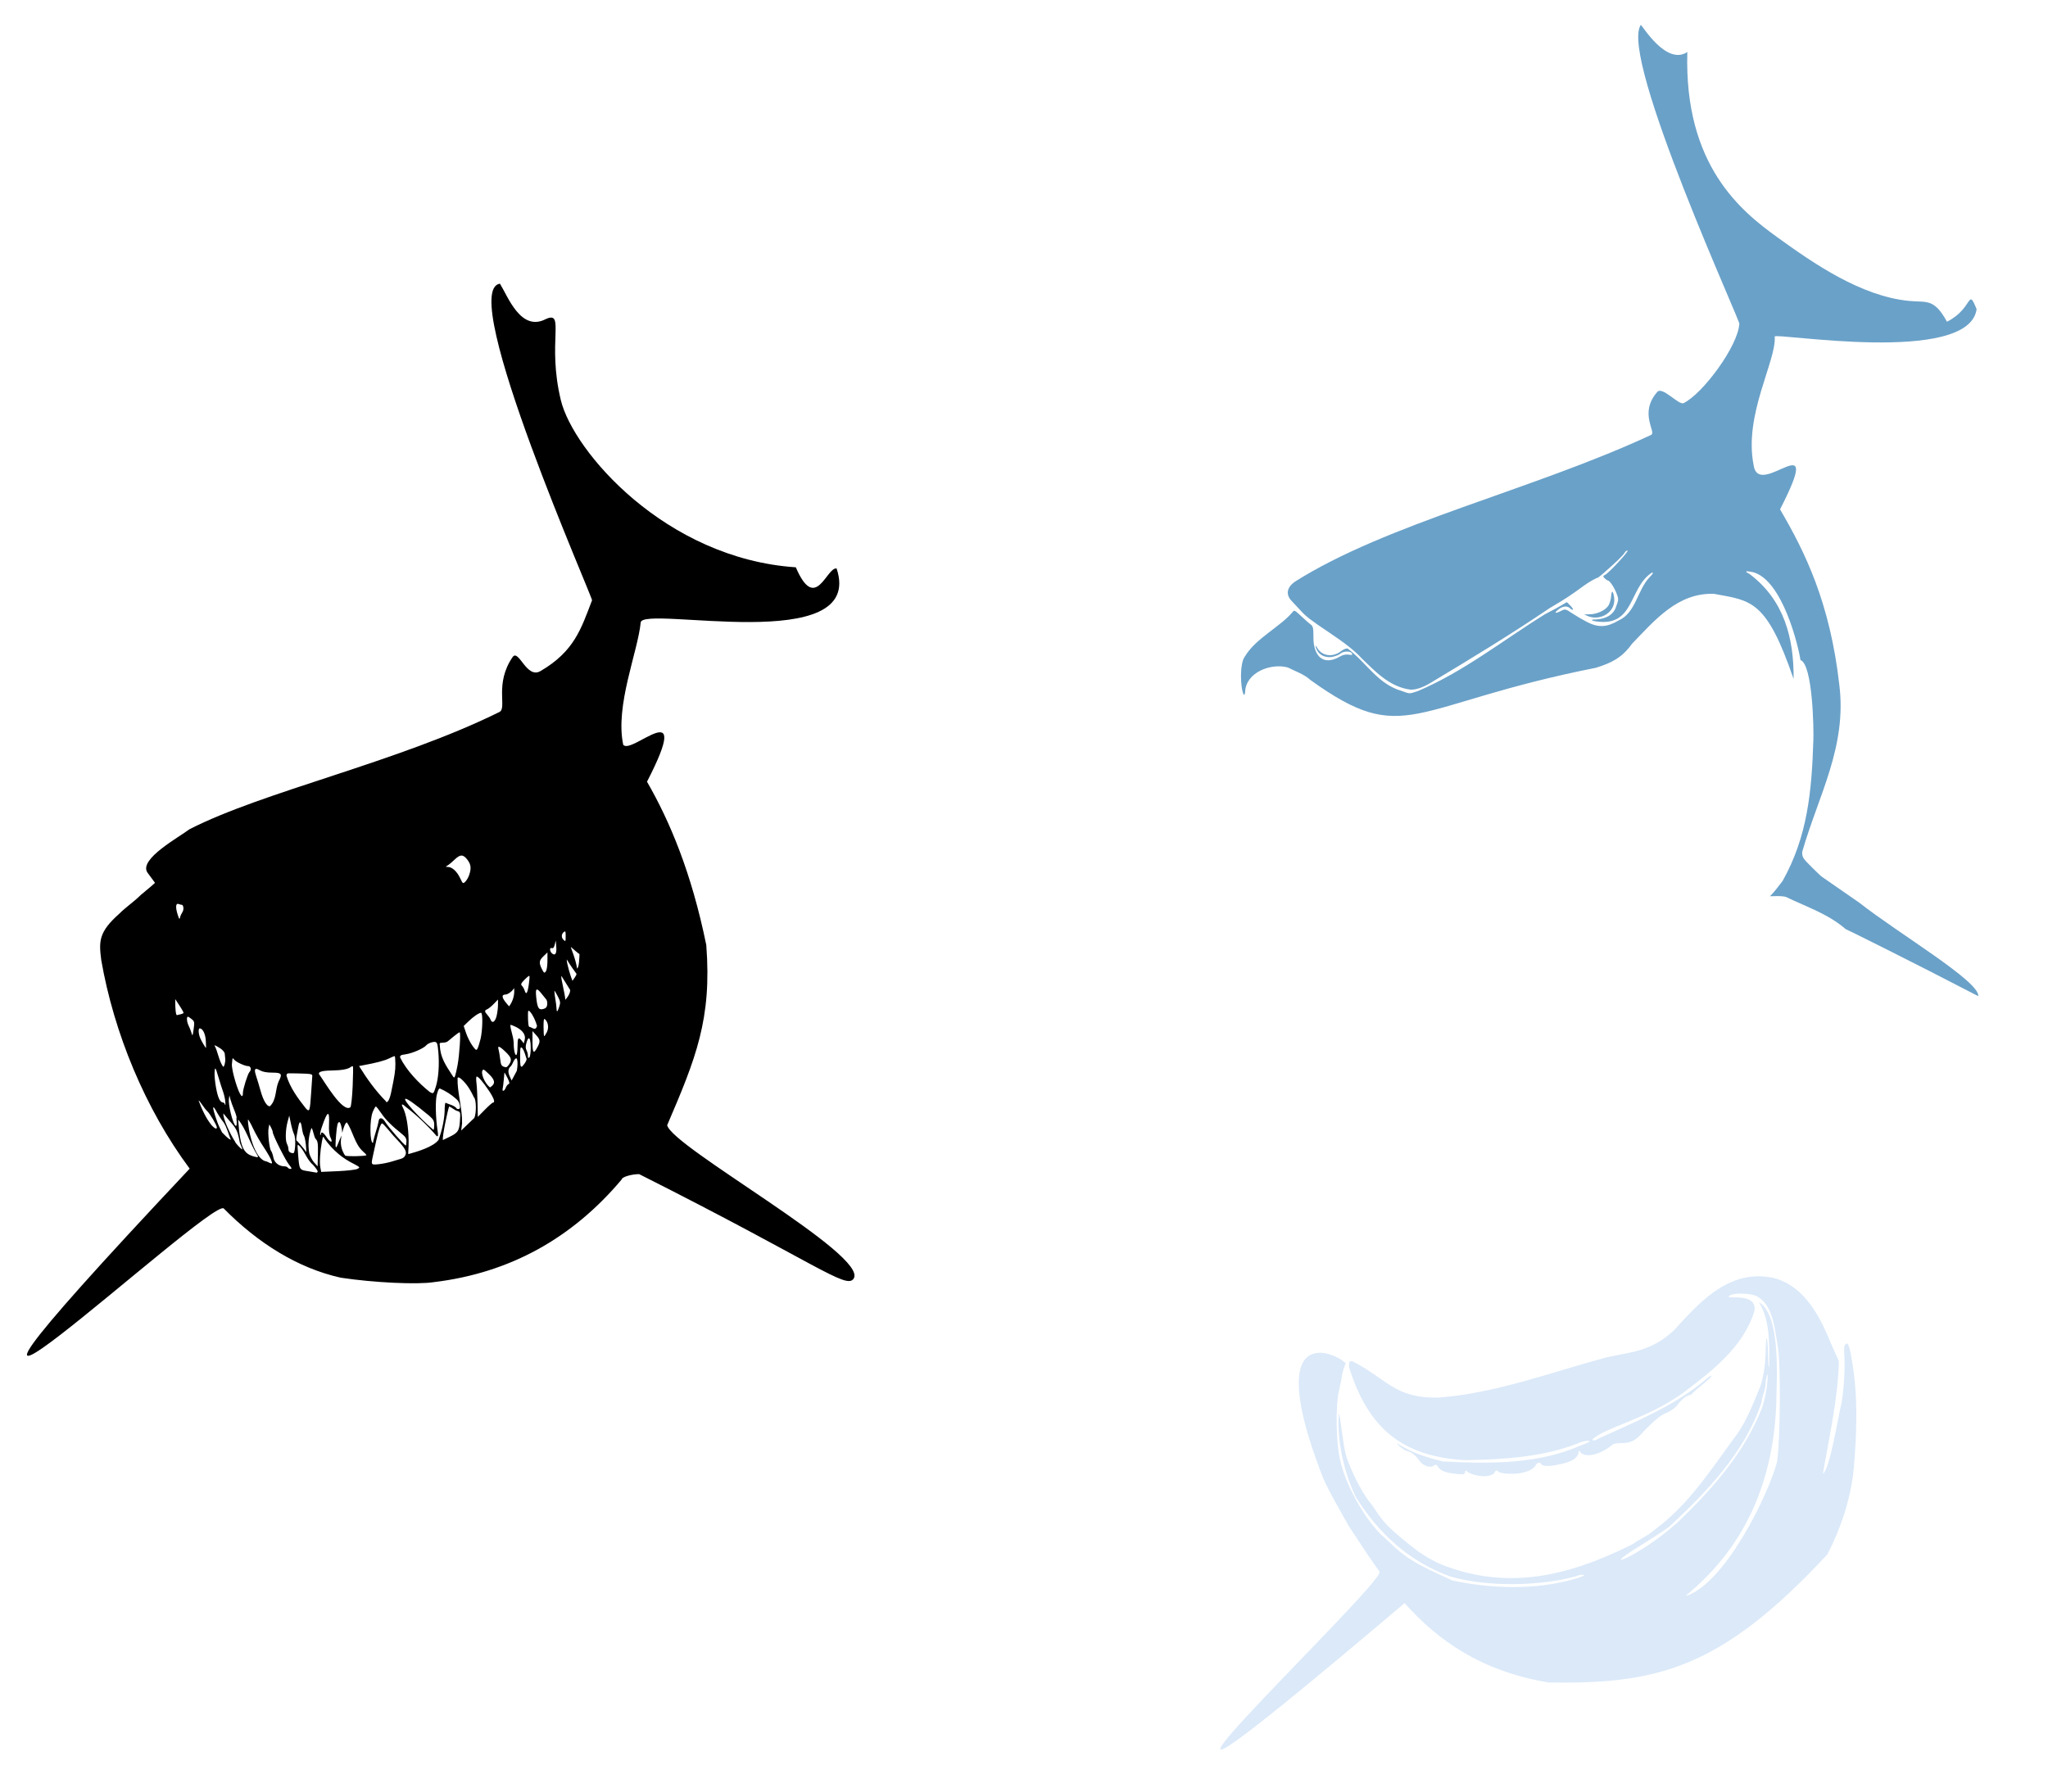
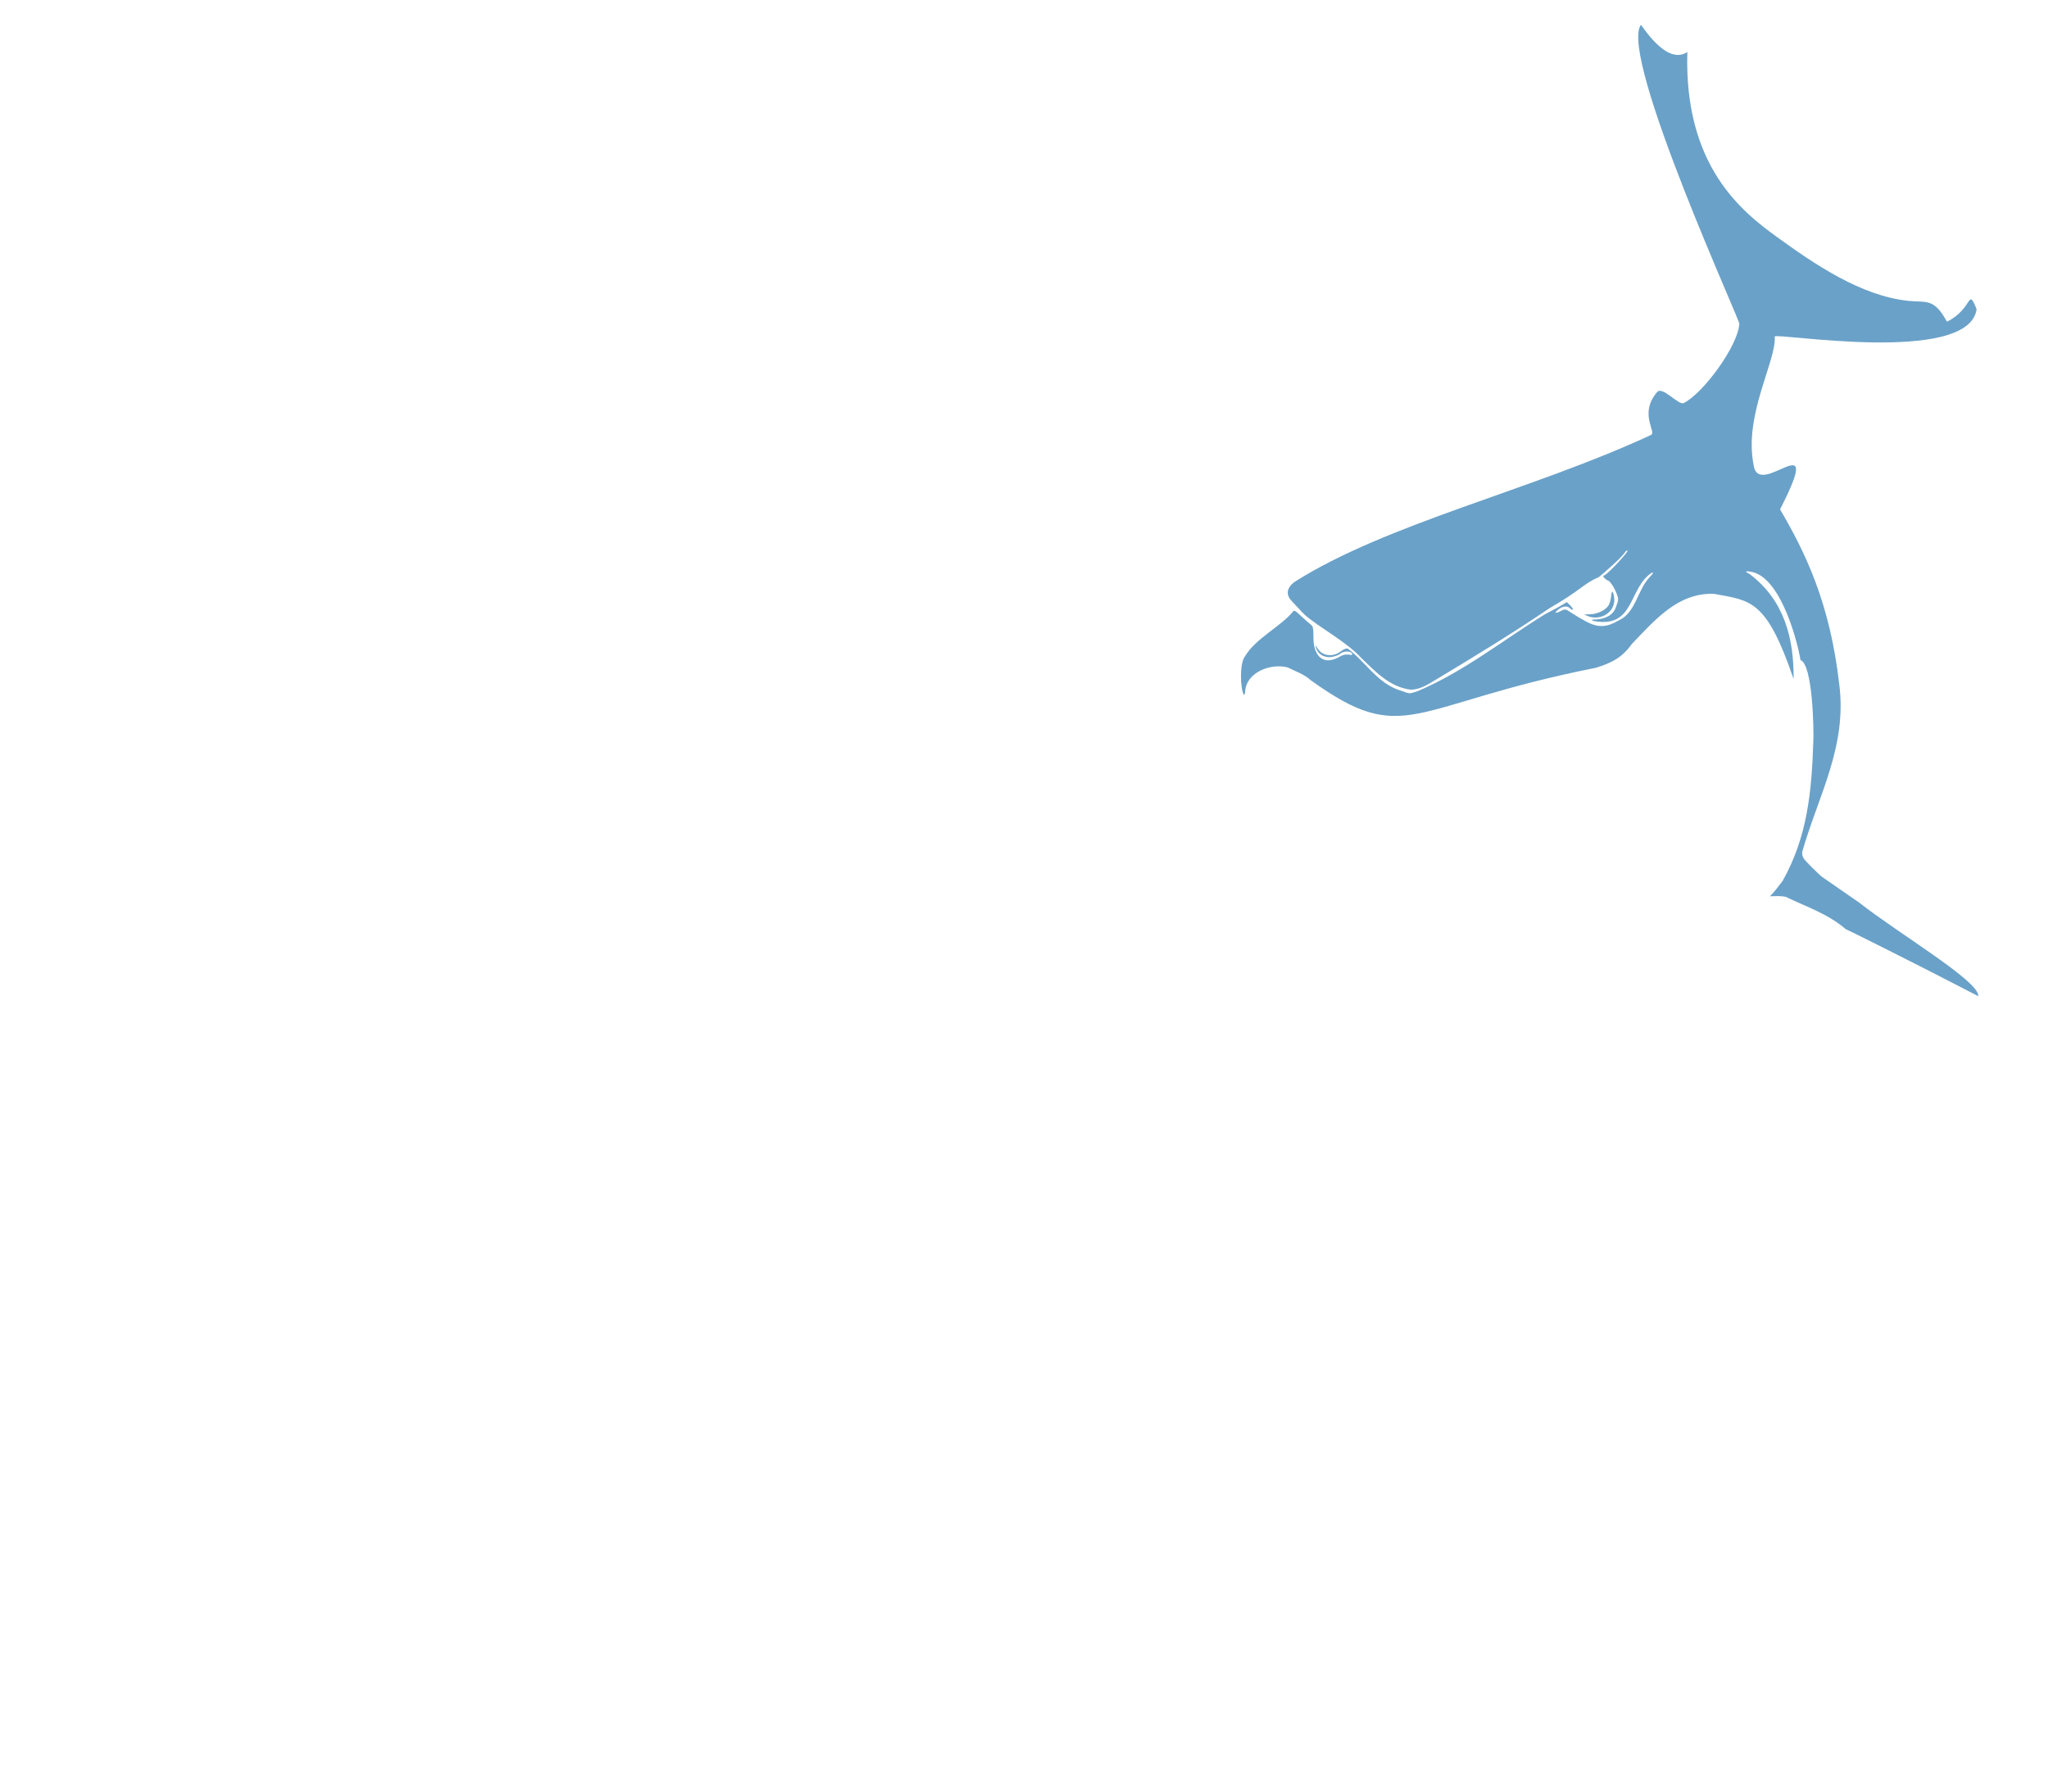
<svg xmlns="http://www.w3.org/2000/svg" xmlns:ns1="http://www.inkscape.org/namespaces/inkscape" xmlns:ns2="http://sodipodi.sourceforge.net/DTD/sodipodi-0.dtd" id="svg2812" version="1.1" ns1:version="0.47 r22583" width="529" height="463" ns2:docname="BruceBIG.jpg">
  <defs id="defs2816">
    <ns1:perspective ns2:type="inkscape:persp3d" ns1:vp_x="0 : 0.5 : 1" ns1:vp_y="0 : 1000 : 0" ns1:vp_z="1 : 0.5 : 1" ns1:persp3d-origin="0.5 : 0.33333333 : 1" id="perspective2820" />
    <ns1:perspective id="perspective2841" ns1:persp3d-origin="0.5 : 0.33333333 : 1" ns1:vp_z="1 : 0.5 : 1" ns1:vp_y="0 : 1000 : 0" ns1:vp_x="0 : 0.5 : 1" ns2:type="inkscape:persp3d" />
    <ns1:perspective id="perspective3668" ns1:persp3d-origin="0.5 : 0.33333333 : 1" ns1:vp_z="1 : 0.5 : 1" ns1:vp_y="0 : 1000 : 0" ns1:vp_x="0 : 0.5 : 1" ns2:type="inkscape:persp3d" />
    <ns1:perspective id="perspective3691" ns1:persp3d-origin="0.5 : 0.33333333 : 1" ns1:vp_z="1 : 0.5 : 1" ns1:vp_y="0 : 1000 : 0" ns1:vp_x="0 : 0.5 : 1" ns2:type="inkscape:persp3d" />
  </defs>
  <ns2:namedview pagecolor="#ffffff" bordercolor="#666666" borderopacity="1" objecttolerance="10" gridtolerance="10" guidetolerance="10" ns1:pageopacity="0" ns1:pageshadow="2" ns1:window-width="1280" ns1:window-height="1002" id="namedview2814" showgrid="false" ns1:zoom="0.40226782" ns1:cx="-19.454351" ns1:cy="192.29232" ns1:window-x="1276" ns1:window-y="92" ns1:window-maximized="1" ns1:current-layer="svg2812" />
-   <path style="fill:#000000" d="m 152.916,155.118 c -2.816,7.336 -4.578,13.17 -13.309,18.261 -3.59,2.093 -5.557,-5.652 -7.148,-3.69 -4.85,6.97 -1.405,13.245 -3.444,14.253 -26.293,13.011 -61.065,20.539 -80.094,30.315 -2.581,1.998 -12.987,7.606 -10.895,11.094 l 2.017,2.742 -1.019,0.904 c -0.566,0.493 -1.763,1.492 -2.658,2.227 -1.756,1.756 -3.859,3.134 -5.6,4.885 -5.31,4.73 -5.226,7.099 -4.612,11.935 3.278,18.842 11.36,38.446 22.842,53.888 -98.012,104.154 5.685,7.146 8.799,10.295 8.817,8.914 19.038,15.383 30.228,17.879 8.546,1.293 19.877,1.825 24.132,1.135 19.599,-2.384 35.676,-11.368 48.411,-26.496 0,-0.63 2.486,-1.397 4.528,-1.397 45.84,23.074 53.468,29.826 55.387,27.021 4.114,-6.014 -46.9,-34.02 -48.149,-39.66 7.405,-17.267 11.569,-27.403 10.102,-46.55 -3.839,-18.811 -9.482,-32.097 -15.313,-42.196 12.16,-23.603 -4.117,-6.698 -6.141,-9.559 -2.148,-10.09 3.787,-24.044 4.516,-31.585 0.44,-4.548 58.222,8.913 50.601,-13.947 -2.628,-0.401 -5.422,11.644 -10.536,-0.305 -33.682,-2.248 -57.496,-29.992 -60.69,-43.165 -3.626,-14.955 1.223,-23.303 -3.895,-20.96 -6.448,3.346 -9.756,-5.792 -11.833,-9.143 -11.346,1.5 24.831,82.982 23.771,81.818 z m -33.7,65.927 c 0.505,0.005 0.965,0.356 1.502,1.061 0.941,1.234 1.06,2.213 0.473,3.95 -0.212,0.629 -0.669,1.416 -1.009,1.744 -0.594,0.574 -0.643,0.536 -1.334,-0.935 -0.8,-1.702 -2.043,-2.849 -3.12,-2.879 -0.69,-0.019 -0.694,-0.032 -0.063,-0.42 0.357,-0.22 1.156,-0.891 1.776,-1.492 0.714,-0.693 1.27,-1.034 1.775,-1.03 z m -73.352,12.471 c 0.083,-0.013 0.183,0.01 0.294,0.053 0.276,0.106 0.619,0.189 0.767,0.189 0.493,0 0.622,1.293 0.189,1.912 -0.235,0.336 -0.502,0.912 -0.588,1.282 -0.121,0.522 -0.199,0.559 -0.347,0.168 -0.789,-2.088 -0.895,-3.51 -0.315,-3.604 z m 100.006,7.134 c 0.203,-0.058 0.242,0.239 0.242,1.135 0,1.527 -0.017,1.559 -0.599,0.977 -0.553,-0.553 -0.513,-1.44 0.095,-1.944 0.109,-0.09 0.195,-0.149 0.263,-0.168 z m -2.311,2.353 0.116,1.418 c 0.161,1.857 -0.198,2.559 -1.009,1.965 -0.707,-0.518 -0.801,-1.692 -0.116,-1.429 0.312,0.12 0.556,-0.169 0.735,-0.883 l 0.273,-1.072 z m 3.887,1.639 c 0.729,0.646 1.664,1.484 2.238,1.87 -0.047,1.03 -0.081,3.311 -0.609,3.73 -0.465,-2.789 -1.612,-5.208 -1.628,-5.6 z m -6.041,1.429 0,2.185 c 0,1.227 -0.184,2.42 -0.42,2.732 -0.373,0.492 -0.486,0.425 -1.009,-0.62 -0.817,-1.633 -0.742,-2.216 0.42,-3.33 l 1.009,-0.967 z m 4.98,1.797 c 0.83,1.39 2.287,3.441 2.5,3.698 0.201,0.242 -0.87,1.597 -1.019,1.839 -0.388,-0.83 -1.528,-4.58 -1.481,-5.537 z m -9.718,4.255 c 0.027,-0.009 0.05,-0.006 0.063,0 0.104,0.05 0.034,1.078 -0.147,2.29 -0.341,2.284 -0.678,2.734 -1.082,1.46 -0.129,-0.407 -0.429,-0.933 -0.672,-1.177 -0.367,-0.367 -0.26,-0.636 0.63,-1.555 0.518,-0.534 1.021,-0.956 1.208,-1.019 z m 8.363,0.084 c 0.01,-0.002 0.018,0.002 0.032,0.011 l 2.196,3.53 c 0.126,0.898 -0.919,2.259 -1.25,2.553 0.035,-1.173 -1.295,-6.039 -0.977,-6.093 l 4e-5,2e-5 z m -12.25,3.057 c 0.23,1.611 -0.282,3.436 -1.261,4.717 -0.066,0 -0.525,-0.528 -1.019,-1.177 -0.929,-1.219 -0.9,-1.84 0.084,-1.86 0.648,-0.013 1.868,-0.948 2.196,-1.681 z m 5.915,0.389 c 0.227,-0.018 0.606,0.339 1.177,1.051 0.481,0.601 1.035,1.287 1.229,1.523 0.194,0.236 0.3,0.832 0.242,1.324 -0.077,0.649 -0.355,0.956 -1.03,1.135 -1.176,0.312 -1.517,-0.274 -1.807,-3.047 -0.138,-1.323 -0.103,-1.962 0.189,-1.986 z m 4.497,0.294 c 0.072,0 0.474,0.667 0.893,1.481 0.671,1.304 0.708,1.625 0.357,2.69 -0.478,1.448 -0.669,1.526 -0.704,0.284 -0.085,-1.499 -0.492,-2.977 -0.546,-4.455 z m -97.926,2.185 0.662,1.009 c 0.367,0.555 1.469,2.219 1.471,2.532 0.001,0.313 -1.481,0.491 -1.639,0.588 -0.388,0.24 -0.496,-2.101 -0.494,-3.225 l 0,-0.904 z m 83.364,0.105 0,1.397 c 0,0.766 -0.161,2.068 -0.368,2.889 -0.389,1.544 -1.144,1.98 -1.555,0.904 -0.124,-0.324 -0.497,-0.881 -0.83,-1.24 -0.755,-0.812 -0.759,-1.16 -0.032,-1.439 0.313,-0.12 1.07,-0.736 1.681,-1.366 l 1.103,-1.145 -3e-5,0 z m 7.89,2.91 c 0.076,-0.028 0.184,0.044 0.347,0.179 0.866,0.981 1.485,2.484 1.849,3.709 -0.329,1.408 -1.287,0.428 -1.881,0.273 -0.383,0.236 -0.456,-1.425 -0.462,-3.099 -0.004,-0.7 0.021,-1.014 0.147,-1.061 z m -12.271,0.515 c 0.5,0 0.417,4.494 -0.126,6.766 -0.249,1.04 -0.603,2.16 -0.788,2.49 -0.298,0.532 -0.444,0.443 -1.313,-0.756 -0.538,-0.743 -1.268,-2.187 -1.618,-3.215 l -0.63,-1.87 1.156,-1.124 c 1.274,-1.246 2.782,-2.29 3.32,-2.29 z m -75.716,1.019 c 0.139,0.006 0.597,0.297 1.009,0.641 0.685,0.572 0.723,0.782 0.473,2.584 -0.249,1.793 -0.295,1.886 -0.546,0.988 -0.152,-0.542 -0.477,-1.374 -0.725,-1.849 -0.487,-0.933 -0.619,-2.382 -0.21,-2.364 z m 92.084,0.588 c 0.059,-0.009 0.138,0.043 0.231,0.137 0.781,0.781 0.949,2.216 0.389,3.299 -0.286,0.553 -0.585,1.009 -0.672,1.009 -0.088,0 -0.168,-1.067 -0.168,-2.374 0,-1.484 0.042,-2.043 0.221,-2.07 z m -8.804,1.523 c 0.209,-0.015 0.831,0.209 1.492,0.546 1.752,0.894 2.538,2.065 2.227,3.299 l -0.231,0.925 -0.599,-0.746 c -0.814,-1.003 -1.03,-0.674 -1.03,1.618 0,1.068 -0.132,2.022 -0.294,2.122 -0.365,0.226 -0.714,-1.411 -0.714,-3.362 -0.079,-1.498 -0.787,-3.041 -0.851,-4.402 z m -80.223,0.903 c 0.77,0 1.471,1.418 1.565,3.173 0.055,1.029 0.081,1.87 0.053,1.87 -0.132,0 -1.089,-1.614 -1.471,-2.479 -0.484,-1.097 -0.571,-2.563 -0.147,-2.563 z m 85.949,0.693 0.925,1.019 c 1.056,1.157 1.133,1.635 0.452,2.952 -1.078,2.086 -1.371,1.839 -1.376,-1.156 l 0,-2.816 z m -18.816,0.315 c 0.329,0 -0.036,5.782 -0.536,8.489 -0.214,1.157 -0.497,2.4 -0.63,2.763 -0.223,0.609 -0.294,0.582 -0.872,-0.336 -1.554,-2.39 -2.972,-4.483 -3.068,-7.47 -0.153,-0.64 -0.05,-0.756 0.704,-0.756 0.49,0 1.079,-0.147 1.303,-0.326 0.223,-0.178 0.957,-0.784 1.628,-1.345 0.672,-0.561 1.332,-1.019 1.471,-1.019 z m 17.871,1.544 c 0.283,-0.027 0.486,0.848 0.494,2.479 0.006,1.159 -0.157,2.269 -0.357,2.469 -0.261,0.261 -0.368,0.147 -0.368,-0.399 0,-0.419 -0.162,-1.075 -0.368,-1.46 -0.278,-0.519 -0.276,-1.047 0.021,-2.038 0.208,-0.694 0.408,-1.034 0.578,-1.051 z m -24.489,0.935 c 0.092,-0.005 0.177,-2.5e-4 0.252,0.011 0.551,0.08 0.674,0.472 0.861,2.584 0.293,3.296 0.045,6.788 -0.641,8.962 -0.605,1.919 -0.612,1.926 -1.597,1.366 -2.818,-2.256 -6.015,-5.577 -7.617,-8.877 -0.09,-0.523 0.153,-0.673 1.397,-0.84 1.725,-0.232 4.693,-1.53 5.379,-2.353 0.338,-0.406 1.322,-0.815 1.965,-0.851 l 0,10e-6 z m -56.711,0.893 c 0.136,-0.034 0.668,0.233 1.46,0.746 0.656,0.425 1.181,1.051 1.198,1.429 0.016,0.37 0.071,0.899 0.116,1.177 0.136,0.848 -0.282,2.431 -0.567,2.143 -1.13,-1.699 -1.305,-3.84 -2.206,-5.495 z m 73.468,0.368 c 0.263,0.017 0.827,0.452 1.723,1.313 1.526,1.466 1.706,2.117 0.893,3.278 -0.288,0.411 -0.628,0.725 -0.756,0.704 -1.157,-0.194 -1.334,-0.433 -1.523,-2.08 -0.111,-0.962 -0.299,-2.084 -0.42,-2.5 -0.141,-0.485 -0.12,-0.728 0.084,-0.714 z m 5.726,0.168 c 0.068,-0.013 0.152,0.035 0.263,0.126 0.63,0.773 0.843,1.969 1.177,2.879 -0.095,0.703 -0.709,1.424 -1.177,1.944 -0.423,0.162 -0.504,-0.242 -0.504,-2.521 0,-1.785 0.038,-2.389 0.242,-2.427 z m -32.652,2.259 c 0.025,-9.6e-4 0.034,0.002 0.042,0.011 0.066,0.066 0.135,0.948 0.147,1.965 0.021,1.718 -0.179,3.021 -1.135,7.575 -0.204,0.973 -0.572,1.938 -0.819,2.143 -0.33,0.274 -0.452,0.277 -0.452,0 -2.675,-2.676 -4.946,-5.858 -6.976,-9.14 0.048,-0.014 0.462,-0.096 0.925,-0.179 3.41,-0.61 5.739,-1.226 6.871,-1.807 0.636,-0.326 1.219,-0.558 1.397,-0.567 l 0,2e-5 z m -41.803,0.557 c 0.064,0 0.165,0.112 0.347,0.336 0.523,0.644 2.763,1.681 3.625,1.681 0.705,0 0.904,0.955 0.326,1.534 -0.447,0.447 -1.691,4.421 -1.691,5.4 0,2.139 -1.265,-0.23 -2.332,-4.36 -0.327,-1.265 -0.558,-2.626 -0.515,-3.026 0.043,-0.399 0.097,-0.952 0.126,-1.229 0.024,-0.224 0.051,-0.336 0.116,-0.336 z m 73.205,0 c 0.377,0 0.454,1.711 0.147,3.246 l -1.334,2.49 -0.525,-1.156 c -0.493,-1.088 -0.38,-1.964 0.347,-2.563 0.112,-0.092 0.386,-0.584 0.609,-1.093 0.223,-0.508 0.568,-0.925 0.756,-0.925 z m -42.276,2.038 c 0.04,9.6e-4 0.074,0.011 0.095,0.031 0.084,0.084 0.054,2.386 -0.063,5.106 -0.123,2.854 -0.375,5.168 -0.599,5.474 -1.985,1.481 -6.688,-6.615 -7.858,-8.226 -0.763,-0.829 0.144,-1.225 2.9,-1.271 2.729,-0.046 4.322,-0.331 5.032,-0.893 0.177,-0.14 0.374,-0.224 0.494,-0.221 l 0,10e-6 z m -35.468,0.599 c 0.137,-0.066 0.387,0.697 0.935,2.574 0.324,1.109 0.78,2.547 1.019,3.194 0.239,0.647 0.515,1.744 0.609,2.437 0.095,0.693 0.102,1.261 0.021,1.261 -0.116,-0.265 -0.169,-0.589 -0.504,-0.672 -0.803,0 -1.356,-1.109 -1.849,-3.709 -0.286,-1.505 -0.462,-3.368 -0.399,-4.139 0.046,-0.574 0.086,-0.906 0.168,-0.946 z m 10.611,0.095 c 0.217,0.004 0.53,0.134 0.956,0.378 0.673,0.386 1.741,0.588 3.173,0.588 2.407,0 2.653,0.322 1.66,2.227 -0.944,2.06 -0.507,4.786 -2.269,6.451 -0.748,0.147 -1.721,-1.454 -2.416,-3.971 -0.332,-1.202 -0.843,-2.898 -1.135,-3.772 -0.435,-1.306 -0.446,-1.911 0.032,-1.902 l 1.7e-5,0 z m 58.665,0.189 c 0.207,0.012 0.562,0.338 1.345,1.082 1.438,1.368 1.736,2.256 1.009,2.984 -0.222,0.222 -0.571,0.522 -0.672,0.515 -1.054,-0.782 -2.142,-2.848 -2.038,-4.076 0.121,-0.328 0.196,-0.514 0.357,-0.504 z m 5.421,0.777 c 0.016,-0.092 0.361,0.504 0.767,1.324 0.547,1.104 0.629,1.524 0.315,1.628 -0.233,0.078 -0.567,0.503 -0.735,0.946 -0.351,0.924 -1.003,1.105 -0.798,0.221 0.075,-0.324 0.207,-1.345 0.284,-2.269 0.077,-0.925 0.152,-1.757 0.168,-1.849 z m -55.734,0.179 c 0.212,-0.013 0.471,0.011 0.746,0 0.479,1.5e-4 1.111,0.01 1.954,0.032 3.11,0.081 3.463,0.151 3.404,0.693 -0.036,0.332 -0.165,2.273 -0.294,4.307 -0.303,4.79 -0.419,5.092 -1.408,3.982 -1.983,-2.516 -4.028,-5.287 -4.948,-8.373 -0.032,-0.5 0.193,-0.618 0.546,-0.641 l 0,1e-5 z m 48.579,0.83 c 0.432,0.009 1.542,1.295 3.089,3.572 1.323,1.947 1.75,3.152 1.114,3.152 -0.157,0 -1.1,0.832 -2.101,1.849 l -1.818,1.849 -0.073,-3.614 c -0.04,-1.988 -0.17,-4.333 -0.284,-5.211 -0.114,-0.878 -0.083,-1.6 0.073,-1.597 z m -4.759,0.231 c 0.235,-0.036 0.623,0.245 1.303,0.925 1.277,1.332 1.961,2.616 2.753,4.244 0.609,0.505 0.654,4.174 0.063,5.316 l -3.372,3.236 0.231,-1.849 c 0.08,-3.997 -1.282,-8.047 -1.166,-11.735 0.05,-0.081 0.111,-0.124 0.189,-0.137 z m -4.759,2.858 c 1.535,0.667 2.93,1.547 4.192,2.679 0.948,0.664 1.403,2.637 0.609,2.637 -0.3,0 -0.546,-0.125 -0.546,-0.273 -0.72,-0.747 -1.855,-0.914 -2.774,-1.355 -0.139,-0.062 -0.252,0.958 -0.252,2.259 -0.134,2.568 -0.748,5.043 -1.555,7.312 -1.321,1.803 -5.385,3.028 -7.795,3.688 -0.156,-6.7e-4 0.085,-1.306 0.053,-3.477 -0.056,-3.708 -0.623,-6.92 -1.513,-8.604 -0.507,-0.961 -0.141,-0.982 0.861,-0.053 2.831,2.15 5.811,5.036 7.9,7.491 0.378,0.133 0.425,-0.13 0.242,-1.313 -0.547,-3.535 -0.629,-7.992 -0.179,-9.518 0.315,-1.066 0.465,-1.48 0.756,-1.471 z m -54.368,1.786 0.263,1.009 c 0.143,0.555 0.619,1.878 1.061,2.942 0.442,1.063 0.663,1.933 0.483,1.933 0.391,3.259 -0.578,2.323 -1.471,-1.345 -0.333,-1.387 -0.546,-2.975 -0.473,-3.53 l 0.137,-1.009 z m 45.491,0.872 c 0.431,-0.05 2.228,1.142 6.156,4.412 1.039,0.904 1.261,1.323 1.261,2.364 0,0.695 -0.091,1.261 -0.21,1.261 -3.869,-3.319 -8.031,-7.941 -7.207,-8.037 z m -53.412,0.452 c 0.083,-0.003 0.447,0.434 0.872,1.061 0.486,0.716 1.061,1.451 1.282,1.639 0.7,0.597 2.532,3.681 2.532,4.255 0,0.521 -0.528,0.319 -1.282,-0.483 -1.492,-1.773 -2.624,-4.285 -3.425,-6.44 0,-0.019 0.009,-0.031 0.021,-0.032 l 0,-2e-5 z m 45.753,1.534 c 0.121,-6.8e-4 0.754,0.794 1.408,1.765 1.115,1.656 2.671,3.212 5.379,5.379 0.883,0.707 1.145,1.16 1.114,1.933 -0.023,0.555 -0.095,1.009 -0.158,1.009 -0.363,0 -4.555,-4.802 -5.358,-6.135 -0.704,-1.169 -1.587,-1.214 -1.681,-0.084 -0.351,1.864 -1.139,3.715 -1.45,5.547 -0.834,0 -0.883,-5.989 -0.063,-7.984 0.324,-0.787 0.688,-1.428 0.809,-1.429 z m 18.921,0.021 c 0.784,0.238 1.337,0.944 2.164,1.156 0.765,0.234 0.793,0.337 0.63,2.605 -0.185,2.579 -0.497,3.026 -2.942,4.192 -0.647,0.309 -1.302,0.626 -1.46,0.704 -0.168,-1.122 1.207,-7.489 1.607,-8.657 z m -60.84,0.21 c 0.118,0.015 0.324,0.268 0.525,0.662 0.49,0.958 1.689,2.826 2.017,3.141 0.928,1.339 1.293,3.157 1.923,4.57 -0.776,-0.273 -1.63,-1.293 -2.269,-1.902 -0.122,-0.265 -0.397,-0.818 -0.609,-1.229 -0.667,-1.293 -1.797,-4.788 -1.67,-5.169 0.017,-0.05 0.045,-0.079 0.084,-0.073 z m 2.542,1.576 c 3.066,3.85 3.474,3.312 4.265,7.617 0.406,0.919 0.685,1.67 0.63,1.67 -0.284,0 -1.881,-1.704 -1.881,-2.007 -0.983,-1.44 -3.225,-5.994 -3.015,-7.281 z m 26.99,0.116 c 0.271,-0.049 0.365,0.784 0.294,2.49 -0.077,1.865 0.044,2.944 0.399,3.656 0.722,1.446 -0.088,1.318 -1.051,-0.168 -0.754,-1.164 -1.429,-1.54 -1.429,-0.788 0,0.216 -0.083,0.305 -0.189,0.2 -0.106,-0.106 0.057,-0.922 0.357,-1.818 0.78,-2.33 1.311,-3.516 1.618,-3.572 z m -9.981,0.431 0.41,1.996 c 0.227,1.099 0.593,2.349 0.819,2.784 0.24,0.462 0.371,1.66 0.305,2.879 -0.072,1.316 -0.258,2.076 -0.504,2.059 -0.831,-0.057 -1.24,-0.389 -1.24,-1.03 0,-0.367 -0.164,-0.975 -0.368,-1.355 -0.476,-0.889 -0.402,-3.69 0.147,-5.736 l 0.431,-1.597 z m -10.664,1.009 c 0.123,0 0.733,1.075 1.355,2.395 0.623,1.32 1.806,3.401 2.626,4.623 0.821,1.222 1.702,2.719 1.954,3.32 0.516,1.231 0.421,1.268 -1.114,0.504 -3.278,-0.415 -4.895,-8.622 -4.822,-10.842 z m -2.532,0.021 c 1.979,2.344 2.983,5.946 4.717,8.804 0.474,0.713 0.515,0.925 0.158,0.925 -3.312,-0.673 -4.336,-1.797 -4.875,-9.728 z m 26.128,0.651 c 0.311,0 0.739,1.732 0.756,2.774 0.321,-1.353 0.773,-2.566 1.177,-2.7 1.585,2.225 1.981,5.551 4.202,7.533 0.54,0.454 0.92,0.878 0.851,0.946 -0.289,0.283 -5.005,0.373 -5.484,0.105 -1.073,-1.564 -1.354,-3.298 -0.904,-5.158 -0.192,0.169 -0.872,2.008 -1.187,2.69 -0.543,1.173 -0.399,-0.911 -0.242,-2.826 0.213,-2.59 0.406,-3.362 0.83,-3.362 z m -10.117,0.063 c 0.17,0.04 0.331,0.544 0.462,1.502 0.118,0.86 0.345,1.73 0.504,1.933 0.159,0.204 0.385,1.238 0.504,2.301 0.119,1.063 0.147,1.933 0.053,1.933 -0.496,-0.953 -1.731,-2.141 -2.322,-2.868 -0.482,0 0.055,-2.052 0.305,-3.53 0.151,-0.892 0.324,-1.311 0.494,-1.271 z m 21.169,0.273 c 0.13,0 0.753,0.622 1.387,1.387 0.634,0.765 1.306,1.559 1.502,1.765 2.798,2.928 3.453,3.901 3.215,4.791 -0.168,0.627 -0.553,1.014 -1.229,1.208 -0.545,0.156 -1.679,0.49 -2.511,0.746 -0.832,0.256 -2.307,0.552 -3.278,0.651 -1.975,0.202 -1.972,0.186 -1.439,-2.227 0.174,-0.788 0.557,-2.563 0.861,-3.95 0.63,-2.868 1.149,-4.37 1.492,-4.37 z m -29.133,0.252 0.441,0.798 c 0.243,0.439 0.445,0.999 0.452,1.24 0.021,0.773 3.323,7.344 4.234,8.426 0.655,0.779 0.751,1.051 0.368,1.051 -0.283,0 -0.611,-0.151 -0.725,-0.336 -0.114,-0.185 -0.504,-0.336 -0.872,-0.336 -1.414,0 -2.61,-0.954 -2.847,-2.269 -0.125,-0.693 -0.389,-1.462 -0.588,-1.712 -0.455,-0.572 -0.903,-4.605 -0.651,-5.894 l 0.189,-0.967 z m 10.884,0.925 c 0.434,0.391 0.632,2.333 1.082,2.826 0.548,0.548 0.632,1.094 0.588,3.856 -0.028,1.773 -0.058,3.234 -0.074,3.236 -0.016,0.002 -0.422,-0.447 -0.904,-0.988 -0.482,-0.541 -1.052,-1.62 -1.261,-2.395 -0.382,-2.23 -0.188,-4.421 0.567,-6.535 z m 3.047,2.301 c 0.087,-0.012 0.195,0.193 0.389,0.557 2.094,2.926 4.6,5.03 7.722,6.535 1.411,0.771 1.432,0.809 0.725,1.187 -0.404,0.216 -2.677,0.483 -5.053,0.588 l -4.318,0.189 -0.221,-1.187 c -0.239,-1.276 -0.063,-4.169 0.41,-6.64 0.161,-0.842 0.235,-1.214 0.347,-1.229 z m -6.503,2.049 c 1.664,1.338 2.146,3.749 3.814,5.127 0.781,0.85 1.338,1.669 1.24,1.828 -0.098,0.159 -0.206,0.276 -0.242,0.252 -0.035,-0.024 -0.995,-0.193 -2.133,-0.368 -2.383,-0.367 -2.344,-0.29 -2.679,-4.465 -0.146,-1.816 -0.189,-2.401 0,-2.374 z" id="path2991" ns2:nodetypes="cscscccccccccccccsccccscccccccsssssssccsssssccssscccssccccccccsscccscccsssssccccccccsscccsssscccsccccssccccssssccccccsccscscccccscssccscssccscccsscccscscccccccscccsssccscsssccscsccssccssccccsscsscccccsccsscsccssccssscsssccccccsccssccssccsssccssccsscccsccssccccssssscccsssccccsscccscccccccccccscccccssccsscccsccccccscccscsccccsssssccccccsscccscccsscccscccsscssscccssssscccssscccccccccccccscccsssccsccsssssssccccsssssscccccssscccccscccscccssssccccssssc" />
-   <path id="path3152" style="fill:#6aa1c8;fill-opacity:1" d="m 449.255,83.709 c -0.321,5.647 -9.316,17.918 -14.358,20.433 -1.291,0.644 -5.524,-4.474 -6.848,-2.856 -4.828,5.577 -0.064,10.381 -1.585,11.088 -30.772,14.3 -68.285,22.84 -92.169,38.023 -1.936,1.508 -2.288,3.311 -0.462,5.074 0.584,0.608 1.455,1.547 1.933,2.08 1.49,1.661 2.771,2.655 7.438,5.778 4.215,2.821 6.853,4.907 8.447,6.692 3.277,3.137 7.215,7.532 12.775,8.163 1.461,0 3.156,-0.589 5.095,-1.765 10.394,-6.223 20.721,-12.506 30.761,-19.31 7.961,-4.585 8.425,-6.006 12.271,-7.837 -0.165,0.277 0.602,-0.28 1.702,-1.24 3.116,-2.717 5.036,-4.584 5.421,-5.274 0.194,-0.347 0.514,-0.574 0.714,-0.504 0.401,0.14 -4.75,5.712 -5.789,6.262 -0.597,0.316 -0.613,0.385 -0.116,0.882 0.298,0.298 0.668,0.557 0.819,0.567 0.487,0.033 1.663,1.785 2.259,3.362 0.558,1.478 0.556,1.589 -0.116,3.383 -0.721,2.31 -2.838,3.162 -5.095,3.33 -1.223,0.009 -1.369,0.067 -0.851,0.368 10.867,2.149 8.989,-8.481 15.213,-12.481 0.426,0 0.255,0.323 -0.662,1.24 -3.173,3.406 -3.517,9.13 -7.953,11.136 -3.043,1.799 -5.267,1.903 -8.205,0.378 -1.087,-0.564 -2.787,-1.553 -3.772,-2.206 -1.752,-1.163 -1.813,-1.183 -2.858,-0.662 -1.573,0.784 -1.948,0.648 -0.798,-0.294 1.162,-0.952 2.351,-1.084 3.099,-0.336 0.286,0.286 0.608,0.433 0.714,0.326 0.107,-0.107 -0.2,-0.589 -0.683,-1.072 l -0.882,-0.872 c -1.824,1.118 -3.701,2.144 -5.61,3.11 -10.835,6.702 -21.001,14.848 -32.905,19.888 -2.306,0.737 -1.914,0.746 -4.244,-0.084 -6.076,-1.766 -9.012,-7.3 -13.836,-10.905 -0.368,-0.117 -1.071,0.161 -1.797,0.714 -2.122,1.619 -4.915,1.198 -6.093,-0.925 -0.237,-0.427 -0.431,-0.626 -0.431,-0.441 0.445,2.108 2.273,3.116 4.255,2.805 0.853,-0.159 1.824,-0.543 2.164,-0.851 0.75,-0.679 2.586,-0.727 2.984,-0.084 0.422,1.066 -1.043,-0.354 -2.994,0.788 -4.571,2.684 -6.882,-0.288 -6.944,-4.623 0,-2.687 -0.085,-3.143 -0.672,-3.572 -0.37,-0.27 -1.481,-1.246 -2.469,-2.175 -1.636,-1.539 -1.829,-1.644 -2.217,-1.114 -3.215,3.869 -9.593,6.837 -12.344,11.514 -1.394,1.692 -1.215,8.199 -0.284,9.918 0.185,0 0.339,-0.34 0.336,-0.756 0.203,-5.138 6.736,-7.498 11.021,-6.325 1.98,1.005 4.234,1.744 5.873,3.257 24.507,17.627 25.468,6.407 73.709,-3.173 4.123,-1.293 6.732,-2.582 9.329,-6.198 5.871,-6.057 11.812,-13.261 21.19,-12.901 9.573,1.763 13.525,1.474 20.55,21.989 0.102,-10.463 -2.391,-20.373 -11.399,-27.137 -1.372,-0.684 -1.08,-0.859 0.798,-0.483 7.786,1.899 11.915,19.489 12.376,22.724 3.192,1.148 3.45,18.073 3.33,20.665 -0.412,13.148 -1.479,24.928 -7.942,36.413 -1.073,1.329 -2.018,2.778 -3.288,3.95 l 1.944,-0.032 c 1.072,-0.017 2.163,0.122 2.416,0.315 5.226,2.511 10.673,4.294 15.213,8.205 0.112,0 17.645,8.686 34.26,17.335 0.401,-3.795 -20.503,-16.109 -30.751,-24.164 l -9.55,-6.619 c -0.093,0 -1.299,-1.125 -2.679,-2.5 -2.357,-2.349 -2.511,-2.591 -2.511,-3.971 4.163,-14.577 11.629,-27.177 9.581,-43.284 -2.408,-21.133 -8.826,-34.198 -15.297,-45.234 11.881,-23.19 -5.496,-2.242 -6.817,-11.399 -2.626,-13.013 5.915,-26.979 5.44,-33.25 -0.085,-1.125 50.122,7.502 52.15,-7.07 -2.377,-5.839 -0.844,-0.185 -7.655,3.236 -3.387,-6.181 -5.266,-4.905 -9.925,-5.385 -12.359,-1.273 -24.386,-9.556 -33.961,-16.48 -9.155,-6.621 -24.042,-18.432 -23.182,-47.814 -5.505,3.668 -11.859,-7.231 -12.016,-7.002 -5.704,8.312 26.88,79.039 25.431,77.269 z m -32.813,69.177 c 0.156,-0.045 0.342,0.491 0.504,1.576 0.433,3.695 -3.52,6.015 -6.745,4.738 l -1.009,-0.462 1.492,-0.032 c 1.903,-0.035 4.081,-1.075 4.812,-2.311 0.313,-0.53 0.609,-1.582 0.662,-2.332 0.053,-0.752 0.162,-1.141 0.284,-1.177 z" ns2:nodetypes="cscsccsscccccsssssssccccccssssssccccccssccscccssccccccccccccccccccccccsccccsccscccccccccssc" />
-   <path style="fill:#dbe9f9;fill-opacity:1" d="m 453.997,329.746 c -8.892,0.12 -15.336,7.02 -21.38,13.71 -3.647,3.563 -7.524,5.281 -12.555,6.198 -0.833,0.15 -3.112,0.612 -5.053,1.019 -14.396,3.867 -28.378,9.225 -43.358,10.411 -11.453,0.269 -13.248,-4.776 -22.367,-9.413 -0.771,0 -0.84,0.119 -0.84,1.492 4.92,15.869 13.796,23.132 29.921,24.08 9.802,-0.158 19.914,-0.74 29.143,-4.307 0.954,-0.442 2.154,-0.764 2.668,-0.704 0.817,0.095 0.683,0.21 -1.061,0.893 -1.099,0.43 -2.385,0.951 -2.847,1.156 -10.445,4.048 -22.64,3.901 -33.619,3.288 -4.165,-1.04 -8.061,-2.235 -11.651,-4.612 -0.245,0.245 1.926,1.912 2.49,1.912 1.728,0.592 2.464,1.535 3.488,2.942 1.115,1.14 2.8,1.476 3.562,0.714 0.272,-0.272 0.527,-0.139 0.935,0.483 0.675,1.031 1.901,1.494 4.749,1.786 1.859,0.19 2.143,0.14 2.143,-0.336 0,-0.303 0.227,-0.546 0.504,-0.546 -0.498,0.527 4.972,2.626 7.134,0.672 0.206,-0.787 0.713,-0.871 1.24,-0.2 2.433,0.755 7.76,0.526 9.35,-1.67 0.373,-0.819 1.074,-1.083 1.418,-0.525 0.41,0.664 2.127,0.733 4.549,0.179 5.94,-1.03 5.128,-3.525 5.19,-3.498 0.297,0 0.536,0.208 0.536,0.462 2.092,1.709 6.338,-0.456 8.079,-1.975 0.279,-0.337 1.038,-0.504 2.332,-0.504 2.192,0 3.608,-0.59 4.959,-2.07 3.066,-3.358 5.591,-5.476 6.902,-5.789 1.086,-0.498 2.296,-1.314 2.973,-2.332 1.027,-1.338 2.299,-2.248 3.141,-2.248 1.526,-1.533 3.357,-2.826 4.98,-4.349 0.397,-0.474 0.491,-0.69 0.347,-0.672 -0.186,0.023 -0.77,0.437 -1.607,1.177 -8.014,6.72 -18.056,10.795 -27.547,15.118 -0.745,0.564 -1.534,0.651 -1.534,0.168 3.772,-3.298 13.594,-5.025 23.376,-11.945 7.459,-5.657 15.434,-11.708 18.427,-20.98 0.57,-2.459 -1.042,-3.73 -4.728,-3.73 -2.038,0 -2.181,-0.044 -1.586,-0.494 0.886,-0.671 4.647,-0.658 6.64,0.021 4.589,2.096 4.955,8.636 5.768,13.08 0.8,4.779 0.672,23.969 -0.2,29.921 -1.989,7.688 -12.939,30.839 -23.281,34.543 -0.209,-0.129 -0.158,-0.273 0.126,-0.368 15.474,-12.83 22.248,-29.878 22.966,-49.43 0.014,-5.196 1.389,-22.688 -4.476,-26.013 2.975,4.758 2.651,11.204 2.668,16.557 -0.148,0.508 -0.271,-0.554 -0.315,-2.69 -0.108,-5.208 -0.536,-6.299 -0.609,-1.555 -0.061,3.939 -0.671,7.729 -1.597,9.886 -1.601,3.946 -3.195,7.981 -5.568,11.557 -5.986,7.976 -11.389,16.788 -19.562,23.481 -1.761,1.311 -3.165,2.692 -5.211,3.73 -1.048,0.589 -1.988,1.158 -2.08,1.271 -0.092,0.114 -0.773,0.486 -1.513,0.83 -16.082,7.859 -31.263,11.214 -47.739,4.875 -2.361,-0.905 -5.871,-2.954 -7.617,-4.444 -9.529,-7.329 -8.645,-8.584 -11.641,-12.145 -2.379,-3.303 -4.169,-7.155 -5.642,-10.926 -1.087,-3.633 -1.307,-8.239 -2.059,-11.903 -0.668,6.966 1.337,15.428 4.286,21.684 5.91,9.471 13.727,16.674 24.195,20.539 9.438,2.84 23.301,2.646 32.715,0.042 0.521,-0.264 1.353,-0.43 1.849,-0.368 0.669,0.084 0.156,0.336 -1.965,0.988 -10.152,2.986 -21.584,2.628 -31.77,0.473 -6.194,-2.931 -11.255,-4.806 -16.137,-9.771 -1.109,-1.049 -2.17,-2.009 -2.364,-2.133 -4.742,-4.829 -9.421,-13.536 -10.621,-19.72 -0.959,-4.358 -1.076,-13.852 -0.21,-17.314 0.3,-1.202 0.645,-2.942 0.767,-3.866 0.122,-0.925 0.574,-2.41 0.998,-3.299 -2.554,-2.811 -21.815,-11.532 -5.894,29.522 1.915,4.278 4.317,8.226 6.545,12.271 2.592,3.98 5.215,8.045 8.075,12.001 2.017,2.79 -97.786,96.533 6.481,8.139 8.584,9.64 19.775,17.618 37.238,20.518 27.714,0.393 44.262,-3.249 71.955,-33.094 3.486,-6.739 5.981,-14.185 6.797,-21.852 0.838,-9.546 1.198,-19.375 -0.557,-28.828 -0.167,-1.156 -0.467,-2.539 -0.672,-3.068 -0.306,-0.789 -0.461,-0.889 -0.861,-0.557 -0.39,0.324 -0.444,1.028 -0.284,3.488 0.2,3.067 -0.308,10.088 -0.893,12.323 -0.724,2.889 -2.861,16.421 -4.665,17.681 1.407,-8.674 3.901,-19.14 4.108,-29.154 -0.912,-1.916 -2.471,-5.493 -2.784,-6.346 -2.822,-6.529 -6.888,-13.361 -14.225,-15.15 -1.376,-0.28 -2.701,-0.406 -3.971,-0.389 z m 2.532,25.351 c 0.074,0.007 0.079,0.475 0.021,1.45 -0.133,2.252 -0.575,4.58 -1.334,6.997 -4.566,11.807 -13.18,21.509 -22.262,30.12 -9.977,8.754 -20.288,12.479 -10.032,6.157 2.19,-1.359 7.254,-4.566 8.214,-5.348 9.727,-9.045 19.656,-19.328 23.88,-32.211 0,-0.416 0.227,-1.399 0.504,-2.185 0.277,-0.786 0.528,-1.977 0.546,-2.647 0.018,-0.67 0.158,-1.597 0.315,-2.059 0.063,-0.185 0.113,-0.276 0.147,-0.273 z" id="path2828" ns2:nodetypes="cccccccccsscccccssssccccsccccssccccscccccssccccccccssccccscccccccccscccccsscccccccccssscccccccscccccsssc" />
+   <path id="path3152" style="fill:#6aa1c8;fill-opacity:1" d="m 449.255,83.709 c -0.321,5.647 -9.316,17.918 -14.358,20.433 -1.291,0.644 -5.524,-4.474 -6.848,-2.856 -4.828,5.577 -0.064,10.381 -1.585,11.088 -30.772,14.3 -68.285,22.84 -92.169,38.023 -1.936,1.508 -2.288,3.311 -0.462,5.074 0.584,0.608 1.455,1.547 1.933,2.08 1.49,1.661 2.771,2.655 7.438,5.778 4.215,2.821 6.853,4.907 8.447,6.692 3.277,3.137 7.215,7.532 12.775,8.163 1.461,0 3.156,-0.589 5.095,-1.765 10.394,-6.223 20.721,-12.506 30.761,-19.31 7.961,-4.585 8.425,-6.006 12.271,-7.837 -0.165,0.277 0.602,-0.28 1.702,-1.24 3.116,-2.717 5.036,-4.584 5.421,-5.274 0.194,-0.347 0.514,-0.574 0.714,-0.504 0.401,0.14 -4.75,5.712 -5.789,6.262 -0.597,0.316 -0.613,0.385 -0.116,0.882 0.298,0.298 0.668,0.557 0.819,0.567 0.487,0.033 1.663,1.785 2.259,3.362 0.558,1.478 0.556,1.589 -0.116,3.383 -0.721,2.31 -2.838,3.162 -5.095,3.33 -1.223,0.009 -1.369,0.067 -0.851,0.368 10.867,2.149 8.989,-8.481 15.213,-12.481 0.426,0 0.255,0.323 -0.662,1.24 -3.173,3.406 -3.517,9.13 -7.953,11.136 -3.043,1.799 -5.267,1.903 -8.205,0.378 -1.087,-0.564 -2.787,-1.553 -3.772,-2.206 -1.752,-1.163 -1.813,-1.183 -2.858,-0.662 -1.573,0.784 -1.948,0.648 -0.798,-0.294 1.162,-0.952 2.351,-1.084 3.099,-0.336 0.286,0.286 0.608,0.433 0.714,0.326 0.107,-0.107 -0.2,-0.589 -0.683,-1.072 l -0.882,-0.872 c -1.824,1.118 -3.701,2.144 -5.61,3.11 -10.835,6.702 -21.001,14.848 -32.905,19.888 -2.306,0.737 -1.914,0.746 -4.244,-0.084 -6.076,-1.766 -9.012,-7.3 -13.836,-10.905 -0.368,-0.117 -1.071,0.161 -1.797,0.714 -2.122,1.619 -4.915,1.198 -6.093,-0.925 -0.237,-0.427 -0.431,-0.626 -0.431,-0.441 0.445,2.108 2.273,3.116 4.255,2.805 0.853,-0.159 1.824,-0.543 2.164,-0.851 0.75,-0.679 2.586,-0.727 2.984,-0.084 0.422,1.066 -1.043,-0.354 -2.994,0.788 -4.571,2.684 -6.882,-0.288 -6.944,-4.623 0,-2.687 -0.085,-3.143 -0.672,-3.572 -0.37,-0.27 -1.481,-1.246 -2.469,-2.175 -1.636,-1.539 -1.829,-1.644 -2.217,-1.114 -3.215,3.869 -9.593,6.837 -12.344,11.514 -1.394,1.692 -1.215,8.199 -0.284,9.918 0.185,0 0.339,-0.34 0.336,-0.756 0.203,-5.138 6.736,-7.498 11.021,-6.325 1.98,1.005 4.234,1.744 5.873,3.257 24.507,17.627 25.468,6.407 73.709,-3.173 4.123,-1.293 6.732,-2.582 9.329,-6.198 5.871,-6.057 11.812,-13.261 21.19,-12.901 9.573,1.763 13.525,1.474 20.55,21.989 0.102,-10.463 -2.391,-20.373 -11.399,-27.137 -1.372,-0.684 -1.08,-0.859 0.798,-0.483 7.786,1.899 11.915,19.489 12.376,22.724 3.192,1.148 3.45,18.073 3.33,20.665 -0.412,13.148 -1.479,24.928 -7.942,36.413 -1.073,1.329 -2.018,2.778 -3.288,3.95 l 1.944,-0.032 c 1.072,-0.017 2.163,0.122 2.416,0.315 5.226,2.511 10.673,4.294 15.213,8.205 0.112,0 17.645,8.686 34.26,17.335 0.401,-3.795 -20.503,-16.109 -30.751,-24.164 l -9.55,-6.619 c -0.093,0 -1.299,-1.125 -2.679,-2.5 -2.357,-2.349 -2.511,-2.591 -2.511,-3.971 4.163,-14.577 11.629,-27.177 9.581,-43.284 -2.408,-21.133 -8.826,-34.198 -15.297,-45.234 11.881,-23.19 -5.496,-2.242 -6.817,-11.399 -2.626,-13.013 5.915,-26.979 5.44,-33.25 -0.085,-1.125 50.122,7.502 52.15,-7.07 -2.377,-5.839 -0.844,-0.185 -7.655,3.236 -3.387,-6.181 -5.266,-4.905 -9.925,-5.385 -12.359,-1.273 -24.386,-9.556 -33.961,-16.48 -9.155,-6.621 -24.042,-18.432 -23.182,-47.814 -5.505,3.668 -11.859,-7.231 -12.016,-7.002 -5.704,8.312 26.88,79.039 25.431,77.269 z m -32.813,69.177 c 0.156,-0.045 0.342,0.491 0.504,1.576 0.433,3.695 -3.52,6.015 -6.745,4.738 l -1.009,-0.462 1.492,-0.032 c 1.903,-0.035 4.081,-1.075 4.812,-2.311 0.313,-0.53 0.609,-1.582 0.662,-2.332 0.053,-0.752 0.162,-1.141 0.284,-1.177 " ns2:nodetypes="cscsccsscccccsssssssccccccssssssccccccssccscccssccccccccccccccccccccccsccccsccscccccccccssc" />
  <path id="path2996-7" style="fill:#00ff00" d="m 393.499,510.059 c 0.083,-0.013 0.183,0.01 0.294,0.052 0.276,0.106 0.619,0.189 0.767,0.189 0.493,0 0.622,1.293 0.189,1.912 -0.235,0.336 -0.502,0.912 -0.588,1.282 -0.121,0.522 -0.199,0.559 -0.347,0.168 -0.789,-2.088 -0.895,-3.51 -0.315,-3.604 z m 11.302,-2.129 c 0.505,0.005 0.965,0.356 1.502,1.061 0.941,1.234 1.06,2.213 0.473,3.95 -0.212,0.629 -0.669,1.416 -1.009,1.744 -0.594,0.574 -0.643,0.536 -1.334,-0.935 -0.8,-1.702 -2.043,-2.849 -3.12,-2.879 -0.69,-0.019 -0.694,-0.032 -0.063,-0.42 0.358,-0.22 1.156,-0.891 1.776,-1.492 0.714,-0.693 1.271,-1.034 1.776,-1.03 z m -13.237,30.514 c -0.189,-0.027 -0.146,0.558 0,2.374 0.335,4.175 0.296,4.098 2.679,4.465 1.138,0.175 2.097,0.344 2.133,0.368 0.035,0.024 0.144,-0.093 0.242,-0.252 0.098,-0.159 -0.459,-0.978 -1.24,-1.828 -1.668,-1.378 -2.15,-3.789 -3.814,-5.127 z m 6.503,-2.049 c -0.112,0.015 -0.186,0.387 -0.347,1.229 -0.473,2.471 -0.649,5.363 -0.41,6.64 l 0.221,1.187 4.318,-0.189 c 2.376,-0.106 4.649,-0.372 5.053,-0.588 0.708,-0.379 0.686,-0.416 -0.725,-1.187 -3.122,-1.505 -5.628,-3.609 -7.722,-6.535 -0.194,-0.364 -0.302,-0.569 -0.389,-0.557 z m -3.047,-2.305 c -0.755,2.114 -0.949,4.309 -0.567,6.539 0.209,0.776 0.779,1.854 1.261,2.395 0.482,0.541 0.888,0.989 0.904,0.988 0.016,-0.002 0.045,-1.463 0.073,-3.236 0.044,-2.762 -0.041,-3.308 -0.588,-3.856 -0.45,-0.493 -0.648,-2.439 -1.082,-2.83 z m -10.884,-0.92 -0.189,0.967 c -0.251,1.289 0.196,5.322 0.651,5.894 0.199,0.25 0.463,1.02 0.588,1.712 0.237,1.315 1.433,2.269 2.847,2.269 0.368,0 0.758,0.151 0.872,0.336 0.114,0.185 0.442,0.336 0.725,0.336 0.383,0 0.288,-0.272 -0.368,-1.051 -0.91,-1.082 -4.213,-7.653 -4.234,-8.426 -0.007,-0.241 -0.209,-0.801 -0.452,-1.24 l -0.441,-0.798 z m -8.043,-1.243 c 0.539,7.932 1.558,9.058 4.87,9.731 0.357,0 0.316,-0.212 -0.158,-0.925 -1.734,-2.858 -2.734,-6.463 -4.712,-8.807 z m 37.176,0.99 c -0.343,0 -0.861,1.503 -1.492,4.37 -0.305,1.387 -0.687,3.162 -0.861,3.95 -0.533,2.413 -0.536,2.429 1.439,2.227 0.971,-0.099 2.446,-0.395 3.278,-0.651 0.832,-0.256 1.966,-0.59 2.511,-0.746 0.676,-0.194 1.061,-0.581 1.229,-1.208 0.238,-0.889 -0.416,-1.863 -3.215,-4.791 -0.197,-0.206 -0.869,-1 -1.502,-1.765 -0.634,-0.765 -1.257,-1.387 -1.387,-1.387 z m -21.169,-0.273 c -0.17,-0.04 -0.343,0.379 -0.494,1.271 -0.25,1.478 -0.791,3.531 -0.309,3.531 0.591,0.727 1.83,1.914 2.326,2.867 0.094,0 0.067,-0.87 -0.053,-1.933 -0.119,-1.063 -0.345,-2.097 -0.504,-2.301 -0.159,-0.204 -0.386,-1.073 -0.504,-1.933 -0.131,-0.958 -0.292,-1.462 -0.462,-1.502 z m 10.117,-0.063 c -0.424,0 -0.617,0.772 -0.83,3.362 -0.158,1.915 -0.306,3.999 0.237,2.826 0.315,-0.682 0.999,-2.52 1.192,-2.689 -0.45,1.86 -0.169,3.594 0.903,5.158 0.479,0.268 5.195,0.178 5.484,-0.105 0.069,-0.068 -0.311,-0.491 -0.851,-0.946 -2.221,-1.981 -2.618,-5.308 -4.202,-7.533 -0.403,0.134 -0.856,1.347 -1.177,2.7 -0.017,-1.042 -0.445,-2.774 -0.756,-2.774 z m -23.596,-0.672 c -0.073,2.22 1.544,10.427 4.822,10.842 1.535,0.764 1.63,0.726 1.114,-0.504 -0.252,-0.601 -1.133,-2.098 -1.954,-3.32 -0.821,-1.222 -2.004,-3.302 -2.626,-4.623 -0.623,-1.32 -1.232,-2.395 -1.355,-2.395 z m -6.345,-1.552 c -0.209,1.287 2.031,5.838 3.014,7.278 0,0.302 1.597,2.007 1.881,2.007 0.055,0 -0.225,-0.752 -0.63,-1.67 -0.791,-4.305 -1.199,-3.764 -4.265,-7.614 z m 17.008,0.544 -0.431,1.597 c -0.549,2.047 -0.623,4.847 -0.147,5.736 0.204,0.381 0.368,0.989 0.368,1.355 0,0.64 0.409,0.973 1.24,1.03 0.246,0.017 0.432,-0.743 0.504,-2.059 0.066,-1.218 -0.065,-2.417 -0.305,-2.879 -0.226,-0.435 -0.593,-1.685 -0.819,-2.784 l -0.41,-1.996 z m 9.981,-0.431 c -0.307,0.056 -0.838,1.242 -1.618,3.572 -0.3,0.896 -0.463,1.712 -0.357,1.818 0.106,0.106 0.189,0.016 0.189,-0.2 0,-0.752 0.675,-0.376 1.429,0.788 0.962,1.486 1.772,1.615 1.051,0.168 -0.355,-0.712 -0.476,-1.791 -0.399,-3.656 0.071,-1.706 -0.024,-2.539 -0.294,-2.49 z m -29.532,-1.691 c -0.039,-0.005 -0.067,0.023 -0.084,0.073 -0.127,0.381 1.003,3.876 1.67,5.169 0.212,0.411 0.487,0.964 0.609,1.229 0.64,0.608 1.493,1.629 2.269,1.902 -0.629,-1.413 -0.995,-3.231 -1.923,-4.57 -0.328,-0.315 -1.527,-2.183 -2.017,-3.141 -0.202,-0.394 -0.407,-0.647 -0.525,-0.662 z m 60.84,-0.21 c -0.4,1.168 -1.775,7.534 -1.607,8.657 0.158,-0.078 0.813,-0.395 1.46,-0.704 2.444,-1.166 2.757,-1.613 2.942,-4.192 0.162,-2.268 0.135,-2.372 -0.63,-2.605 -0.828,-0.211 -1.38,-0.918 -2.164,-1.156 z m -18.921,-0.021 c -0.121,6.8e-4 -0.485,0.642 -0.809,1.429 -0.82,1.996 -0.771,7.984 0.063,7.984 0.31,-1.832 1.099,-3.683 1.45,-5.547 0.093,-1.13 0.977,-1.085 1.681,0.084 0.803,1.334 4.995,6.135 5.358,6.135 0.062,0 0.135,-0.453 0.158,-1.009 0.032,-0.773 -0.23,-1.226 -1.114,-1.933 -2.708,-2.167 -4.264,-3.723 -5.379,-5.379 -0.654,-0.971 -1.287,-1.766 -1.408,-1.765 z m -45.753,-1.534 c -0.012,3.3e-4 -0.021,0.013 -0.021,0.032 0.801,2.156 1.933,4.668 3.425,6.44 0.754,0.803 1.282,1.004 1.282,0.483 0,-0.574 -1.832,-3.658 -2.532,-4.255 -0.22,-0.188 -0.796,-0.923 -1.282,-1.639 -0.425,-0.627 -0.789,-1.064 -0.872,-1.061 l 0,2e-5 z m 53.412,-0.452 c -0.824,0.096 3.338,4.718 7.207,8.037 0.119,0 0.21,-0.566 0.21,-1.261 0,-1.041 -0.222,-1.46 -1.261,-2.364 -3.929,-3.271 -5.725,-4.463 -6.156,-4.412 z m -45.491,-0.872 -0.137,1.009 c -0.073,0.555 0.14,2.143 0.473,3.53 0.893,3.668 1.862,4.604 1.471,1.345 0.18,0 -0.041,-0.87 -0.483,-1.933 -0.442,-1.063 -0.918,-2.387 -1.061,-2.942 l -0.263,-1.009 z m 54.368,-1.786 c -0.292,-0.009 -0.442,0.405 -0.756,1.471 -0.451,1.527 -0.368,5.983 0.179,9.518 0.183,1.183 0.136,1.446 -0.242,1.313 -2.09,-2.455 -5.069,-5.34 -7.9,-7.491 -1.003,-0.929 -1.369,-0.908 -0.861,0.053 0.889,1.685 1.457,4.897 1.513,8.604 0.033,2.172 -0.207,3.473 -0.05,3.474 2.41,-0.66 6.473,-1.881 7.793,-3.684 0.807,-2.269 1.421,-4.744 1.555,-7.312 0,-1.301 0.113,-2.321 0.252,-2.259 0.918,0.441 2.053,0.608 2.774,1.355 0,0.148 0.246,0.273 0.546,0.273 0.794,0 0.339,-1.973 -0.609,-2.637 -1.262,-1.132 -2.657,-2.012 -4.192,-2.679 z m 4.759,-2.858 c -0.079,0.012 -0.139,0.055 -0.189,0.137 -0.116,3.689 1.246,7.738 1.166,11.735 l -0.231,1.849 3.372,-3.236 c 0.591,-1.142 0.546,-4.811 -0.063,-5.316 -0.791,-1.628 -1.476,-2.912 -2.753,-4.244 -0.68,-0.68 -1.067,-0.961 -1.303,-0.925 z m 4.759,-0.231 c -0.156,-0.004 -0.187,0.719 -0.073,1.597 0.114,0.878 0.244,3.223 0.284,5.211 l 0.073,3.614 1.818,-1.849 c 1.001,-1.017 1.944,-1.849 2.101,-1.849 0.636,0 0.21,-1.205 -1.114,-3.152 -1.547,-2.277 -2.656,-3.563 -3.089,-3.572 z m -49.126,-0.189 c 0.921,3.086 2.965,5.857 4.948,8.373 0.989,1.11 1.105,0.808 1.408,-3.982 0.129,-2.034 0.258,-3.975 0.294,-4.307 0.059,-0.542 -0.294,-0.612 -3.404,-0.693 -0.843,-0.022 -1.475,-0.031 -1.954,-0.032 -0.732,0.03 -1.343,-0.158 -1.292,0.641 z m 56.28,-0.819 c -0.016,0.092 -0.091,0.925 -0.168,1.849 -0.077,0.925 -0.209,1.946 -0.284,2.269 -0.204,0.884 0.447,0.704 0.798,-0.221 0.168,-0.443 0.502,-0.868 0.735,-0.946 0.314,-0.105 0.231,-0.524 -0.315,-1.628 -0.406,-0.82 -0.751,-1.416 -0.767,-1.324 z m -5.421,-0.777 c -0.161,-0.01 -0.236,0.176 -0.357,0.504 -0.104,1.228 0.988,3.298 2.043,4.08 0.102,0.007 0.446,-0.296 0.668,-0.518 0.728,-0.728 0.429,-1.616 -1.009,-2.984 -0.783,-0.745 -1.138,-1.07 -1.345,-1.082 z m -58.665,-0.189 c -0.478,-0.01 -0.467,0.596 -0.032,1.902 0.291,0.874 0.803,2.57 1.135,3.772 0.695,2.517 1.669,4.118 2.416,3.971 1.762,-1.665 1.325,-4.391 2.269,-6.451 0.993,-1.905 0.747,-2.227 -1.66,-2.227 -1.432,0 -2.5,-0.202 -3.173,-0.588 -0.426,-0.245 -0.739,-0.374 -0.956,-0.378 l -10e-6,0 z m -10.611,-0.095 c -0.082,0.039 -0.122,0.371 -0.168,0.946 -0.062,0.771 0.114,2.634 0.399,4.139 0.493,2.6 1.046,3.709 1.849,3.709 0.336,0.084 0.389,0.408 0.504,0.672 0.081,0 0.074,-0.567 -0.021,-1.261 -0.095,-0.693 -0.37,-1.79 -0.609,-2.437 -0.239,-0.647 -0.695,-2.084 -1.019,-3.194 -0.548,-1.877 -0.798,-2.64 -0.935,-2.574 z m 35.468,-0.599 c -0.12,-0.003 -0.317,0.081 -0.494,0.221 -0.71,0.562 -2.304,0.847 -5.032,0.893 -2.756,0.046 -3.663,0.442 -2.9,1.271 1.17,1.611 5.874,9.707 7.858,8.226 0.223,-0.305 0.476,-2.619 0.599,-5.474 0.117,-2.72 0.147,-5.022 0.063,-5.106 -0.021,-0.021 -0.055,-0.03 -0.095,-0.031 l 0,-2e-5 z m 42.276,-2.038 c -0.189,0 -0.533,0.416 -0.756,0.925 -0.223,0.508 -0.497,1 -0.609,1.093 -0.726,0.599 -0.84,1.475 -0.347,2.563 l 0.525,1.156 1.334,-2.49 c 0.307,-1.535 0.23,-3.246 -0.147,-3.246 z m -73.205,0 c -0.064,0 -0.092,0.112 -0.116,0.336 -0.029,0.277 -0.083,0.83 -0.126,1.229 -0.043,0.399 0.188,1.761 0.515,3.026 1.067,4.13 2.332,6.499 2.332,4.36 0,-0.979 1.245,-4.953 1.691,-5.4 0.578,-0.578 0.379,-1.534 -0.326,-1.534 -0.862,0 -3.101,-1.037 -3.625,-1.681 -0.182,-0.224 -0.282,-0.336 -0.347,-0.336 z m 41.803,-0.557 c -0.178,0.01 -0.761,0.241 -1.397,0.567 -1.131,0.581 -3.461,1.197 -6.871,1.807 -0.462,0.083 -0.876,0.165 -0.925,0.179 2.03,3.282 4.301,6.464 6.976,9.14 0,0.277 0.122,0.274 0.452,0 0.247,-0.205 0.615,-1.17 0.819,-2.143 0.956,-4.554 1.155,-5.856 1.135,-7.575 -0.012,-1.016 -0.082,-1.899 -0.147,-1.965 -0.009,-0.009 -0.017,-0.012 -0.042,-0.011 l 0,-2e-5 z m 32.652,-2.259 c -0.204,0.038 -0.242,0.642 -0.242,2.427 0,2.28 0.082,2.684 0.504,2.521 0.467,-0.52 1.082,-1.241 1.177,-1.944 -0.334,-0.909 -0.547,-2.106 -1.177,-2.879 -0.11,-0.092 -0.195,-0.139 -0.263,-0.126 z m -5.726,-0.168 c -0.204,-0.013 -0.225,0.23 -0.084,0.714 0.121,0.416 0.31,1.538 0.42,2.5 0.189,1.647 0.366,1.887 1.523,2.08 0.128,0.021 0.469,-0.293 0.756,-0.704 0.813,-1.16 0.633,-1.812 -0.893,-3.278 -0.896,-0.861 -1.46,-1.296 -1.723,-1.313 z m -73.468,-0.368 c 0.901,1.655 1.077,3.796 2.206,5.495 0.285,0.287 0.704,-1.295 0.567,-2.143 -0.045,-0.277 -0.099,-0.807 -0.116,-1.177 -0.017,-0.377 -0.542,-1.004 -1.198,-1.429 -0.792,-0.513 -1.324,-0.779 -1.46,-0.746 z m 56.711,-0.893 c -0.643,0.036 -1.627,0.445 -1.965,0.851 -0.686,0.823 -3.654,2.121 -5.379,2.353 -1.244,0.167 -1.488,0.318 -1.397,0.84 1.601,3.301 4.799,6.622 7.617,8.877 0.985,0.56 0.992,0.553 1.597,-1.366 0.686,-2.173 0.933,-5.666 0.641,-8.962 -0.188,-2.113 -0.311,-2.505 -0.861,-2.584 -0.075,-0.011 -0.16,-0.016 -0.252,-0.011 l 0,-2e-5 z m 24.489,-0.935 c -0.17,0.016 -0.37,0.356 -0.578,1.051 -0.297,0.991 -0.299,1.519 -0.021,2.038 0.206,0.385 0.368,1.041 0.368,1.46 0,0.546 0.107,0.66 0.368,0.399 0.2,-0.2 0.363,-1.31 0.357,-2.469 -0.008,-1.631 -0.211,-2.507 -0.494,-2.479 z m -17.871,-1.544 c -0.139,0 -0.799,0.458 -1.471,1.019 -0.672,0.561 -1.405,1.166 -1.628,1.345 -0.223,0.178 -0.813,0.326 -1.303,0.326 -0.753,0 -0.856,0.117 -0.704,0.756 0.096,2.986 1.513,5.08 3.068,7.47 0.578,0.919 0.649,0.945 0.872,0.336 0.133,-0.363 0.417,-1.606 0.63,-2.763 0.5,-2.706 0.865,-8.489 0.536,-8.489 z m 18.816,-0.315 0,2.816 c 0.005,2.995 0.298,3.241 1.376,1.156 0.681,-1.317 0.605,-1.796 -0.452,-2.952 l -0.925,-1.019 z m -85.949,-0.693 c -0.424,0 -0.337,1.467 0.147,2.563 0.382,0.866 1.339,2.479 1.471,2.479 0.029,0 0.003,-0.841 -0.052,-1.87 -0.094,-1.755 -0.796,-3.173 -1.565,-3.173 z m 80.223,-0.904 c 0.064,1.361 0.772,2.904 0.851,4.402 0,1.951 0.349,3.588 0.714,3.362 0.162,-0.1 0.294,-1.055 0.294,-2.122 0,-2.292 0.216,-2.621 1.03,-1.618 l 0.599,0.746 0.231,-0.925 c 0.311,-1.234 -0.475,-2.405 -2.227,-3.299 -0.66,-0.337 -1.283,-0.561 -1.492,-0.546 z m 8.804,-1.523 c -0.178,0.026 -0.221,0.585 -0.221,2.07 0,1.308 0.08,2.374 0.168,2.374 0.088,0 0.386,-0.455 0.672,-1.009 0.56,-1.083 0.392,-2.518 -0.389,-3.299 -0.093,-0.093 -0.172,-0.145 -0.231,-0.137 z m -92.084,-0.588 c -0.409,-0.018 -0.277,1.431 0.21,2.364 0.248,0.475 0.573,1.307 0.725,1.849 0.251,0.898 0.298,0.806 0.546,-0.988 0.25,-1.802 0.213,-2.013 -0.473,-2.584 -0.412,-0.344 -0.87,-0.635 -1.009,-0.641 z m 75.716,-1.019 c -0.538,0 -2.046,1.045 -3.32,2.29 l -1.156,1.124 0.63,1.87 c 0.349,1.028 1.08,2.472 1.618,3.215 0.869,1.2 1.015,1.289 1.313,0.756 0.184,-0.33 0.539,-1.45 0.788,-2.49 0.543,-2.272 0.626,-6.766 0.126,-6.766 z m 12.271,-0.515 c -0.126,0.047 -0.149,0.362 -0.147,1.061 0.006,1.674 0.083,3.339 0.466,3.103 0.594,0.155 1.548,1.131 1.877,-0.277 -0.364,-1.224 -0.983,-2.728 -1.849,-3.709 -0.163,-0.135 -0.271,-0.207 -0.347,-0.179 z m -7.89,-2.91 -1.103,1.145 c -0.611,0.629 -1.368,1.246 -1.681,1.366 -0.727,0.279 -0.723,0.627 0.031,1.439 0.333,0.358 0.706,0.916 0.83,1.24 0.411,1.077 1.166,0.64 1.555,-0.903 0.207,-0.822 0.368,-2.123 0.368,-2.889 l 0,-1.397 2e-5,0 z m -83.364,-0.105 0,0.904 c -0.003,1.124 0.107,3.461 0.495,3.221 0.158,-0.098 1.635,-0.274 1.634,-0.587 -9.6e-4,-0.313 -1.099,-1.974 -1.467,-2.529 l -0.662,-1.009 z m 97.926,-2.185 c 0.054,1.477 0.461,2.955 0.546,4.455 0.035,1.243 0.226,1.164 0.704,-0.284 0.351,-1.064 0.314,-1.385 -0.357,-2.69 -0.419,-0.815 -0.821,-1.481 -0.893,-1.481 z m -4.497,-0.294 c -0.292,0.023 -0.327,0.662 -0.189,1.986 0.29,2.773 0.631,3.359 1.807,3.047 0.674,-0.179 0.953,-0.485 1.03,-1.135 0.058,-0.491 -0.048,-1.088 -0.242,-1.324 -0.194,-0.236 -0.748,-0.922 -1.229,-1.523 -0.57,-0.712 -0.949,-1.069 -1.177,-1.051 z m -5.915,-0.389 c -0.327,0.733 -1.548,1.668 -2.196,1.681 -0.985,0.019 -1.014,0.641 -0.084,1.86 0.494,0.648 0.953,1.177 1.019,1.177 0.979,-1.281 1.491,-3.106 1.261,-4.717 z m 12.286,-3.05 c -0.441,-0.273 0.974,4.875 0.938,6.085 0.331,-0.294 1.378,-1.654 1.252,-2.552 l -2.19,-3.534 z m -8.398,-0.091 c -0.187,0.063 -0.69,0.485 -1.208,1.019 -0.89,0.919 -0.997,1.188 -0.63,1.555 0.244,0.244 0.543,0.769 0.672,1.177 0.404,1.274 0.741,0.824 1.082,-1.46 0.181,-1.212 0.251,-2.241 0.147,-2.29 -0.013,-0.006 -0.036,-0.009 -0.063,0 z m 9.719,-4.258 c -0.046,0.957 1.091,4.706 1.478,5.536 0.149,-0.241 1.218,-1.593 1.017,-1.835 -0.213,-0.257 -1.665,-2.31 -2.496,-3.701 z m 1.057,-3.22 c 0.016,0.392 1.164,2.811 1.629,5.6 0.528,-0.418 0.563,-2.699 0.61,-3.73 -0.573,-0.387 -1.51,-1.224 -2.239,-1.87 z m -6.038,1.427 -1.009,0.967 c -1.163,1.114 -1.237,1.698 -0.42,3.33 0.522,1.045 0.635,1.112 1.009,0.62 0.236,-0.312 0.42,-1.504 0.42,-2.732 l 0,-2.185 z m 2.154,-3.068 -0.273,1.072 c -0.18,0.713 -0.423,1.002 -0.735,0.882 -0.686,-0.263 -0.592,0.911 0.116,1.429 0.811,0.594 1.169,-0.108 1.009,-1.965 l -0.116,-1.418 z m 2.311,-2.353 c -0.068,0.019 -0.154,0.078 -0.263,0.168 -0.607,0.504 -0.647,1.391 -0.095,1.944 0.582,0.582 0.599,0.55 0.599,-0.977 0,-0.895 -0.039,-1.193 -0.242,-1.135 z" />
</svg>